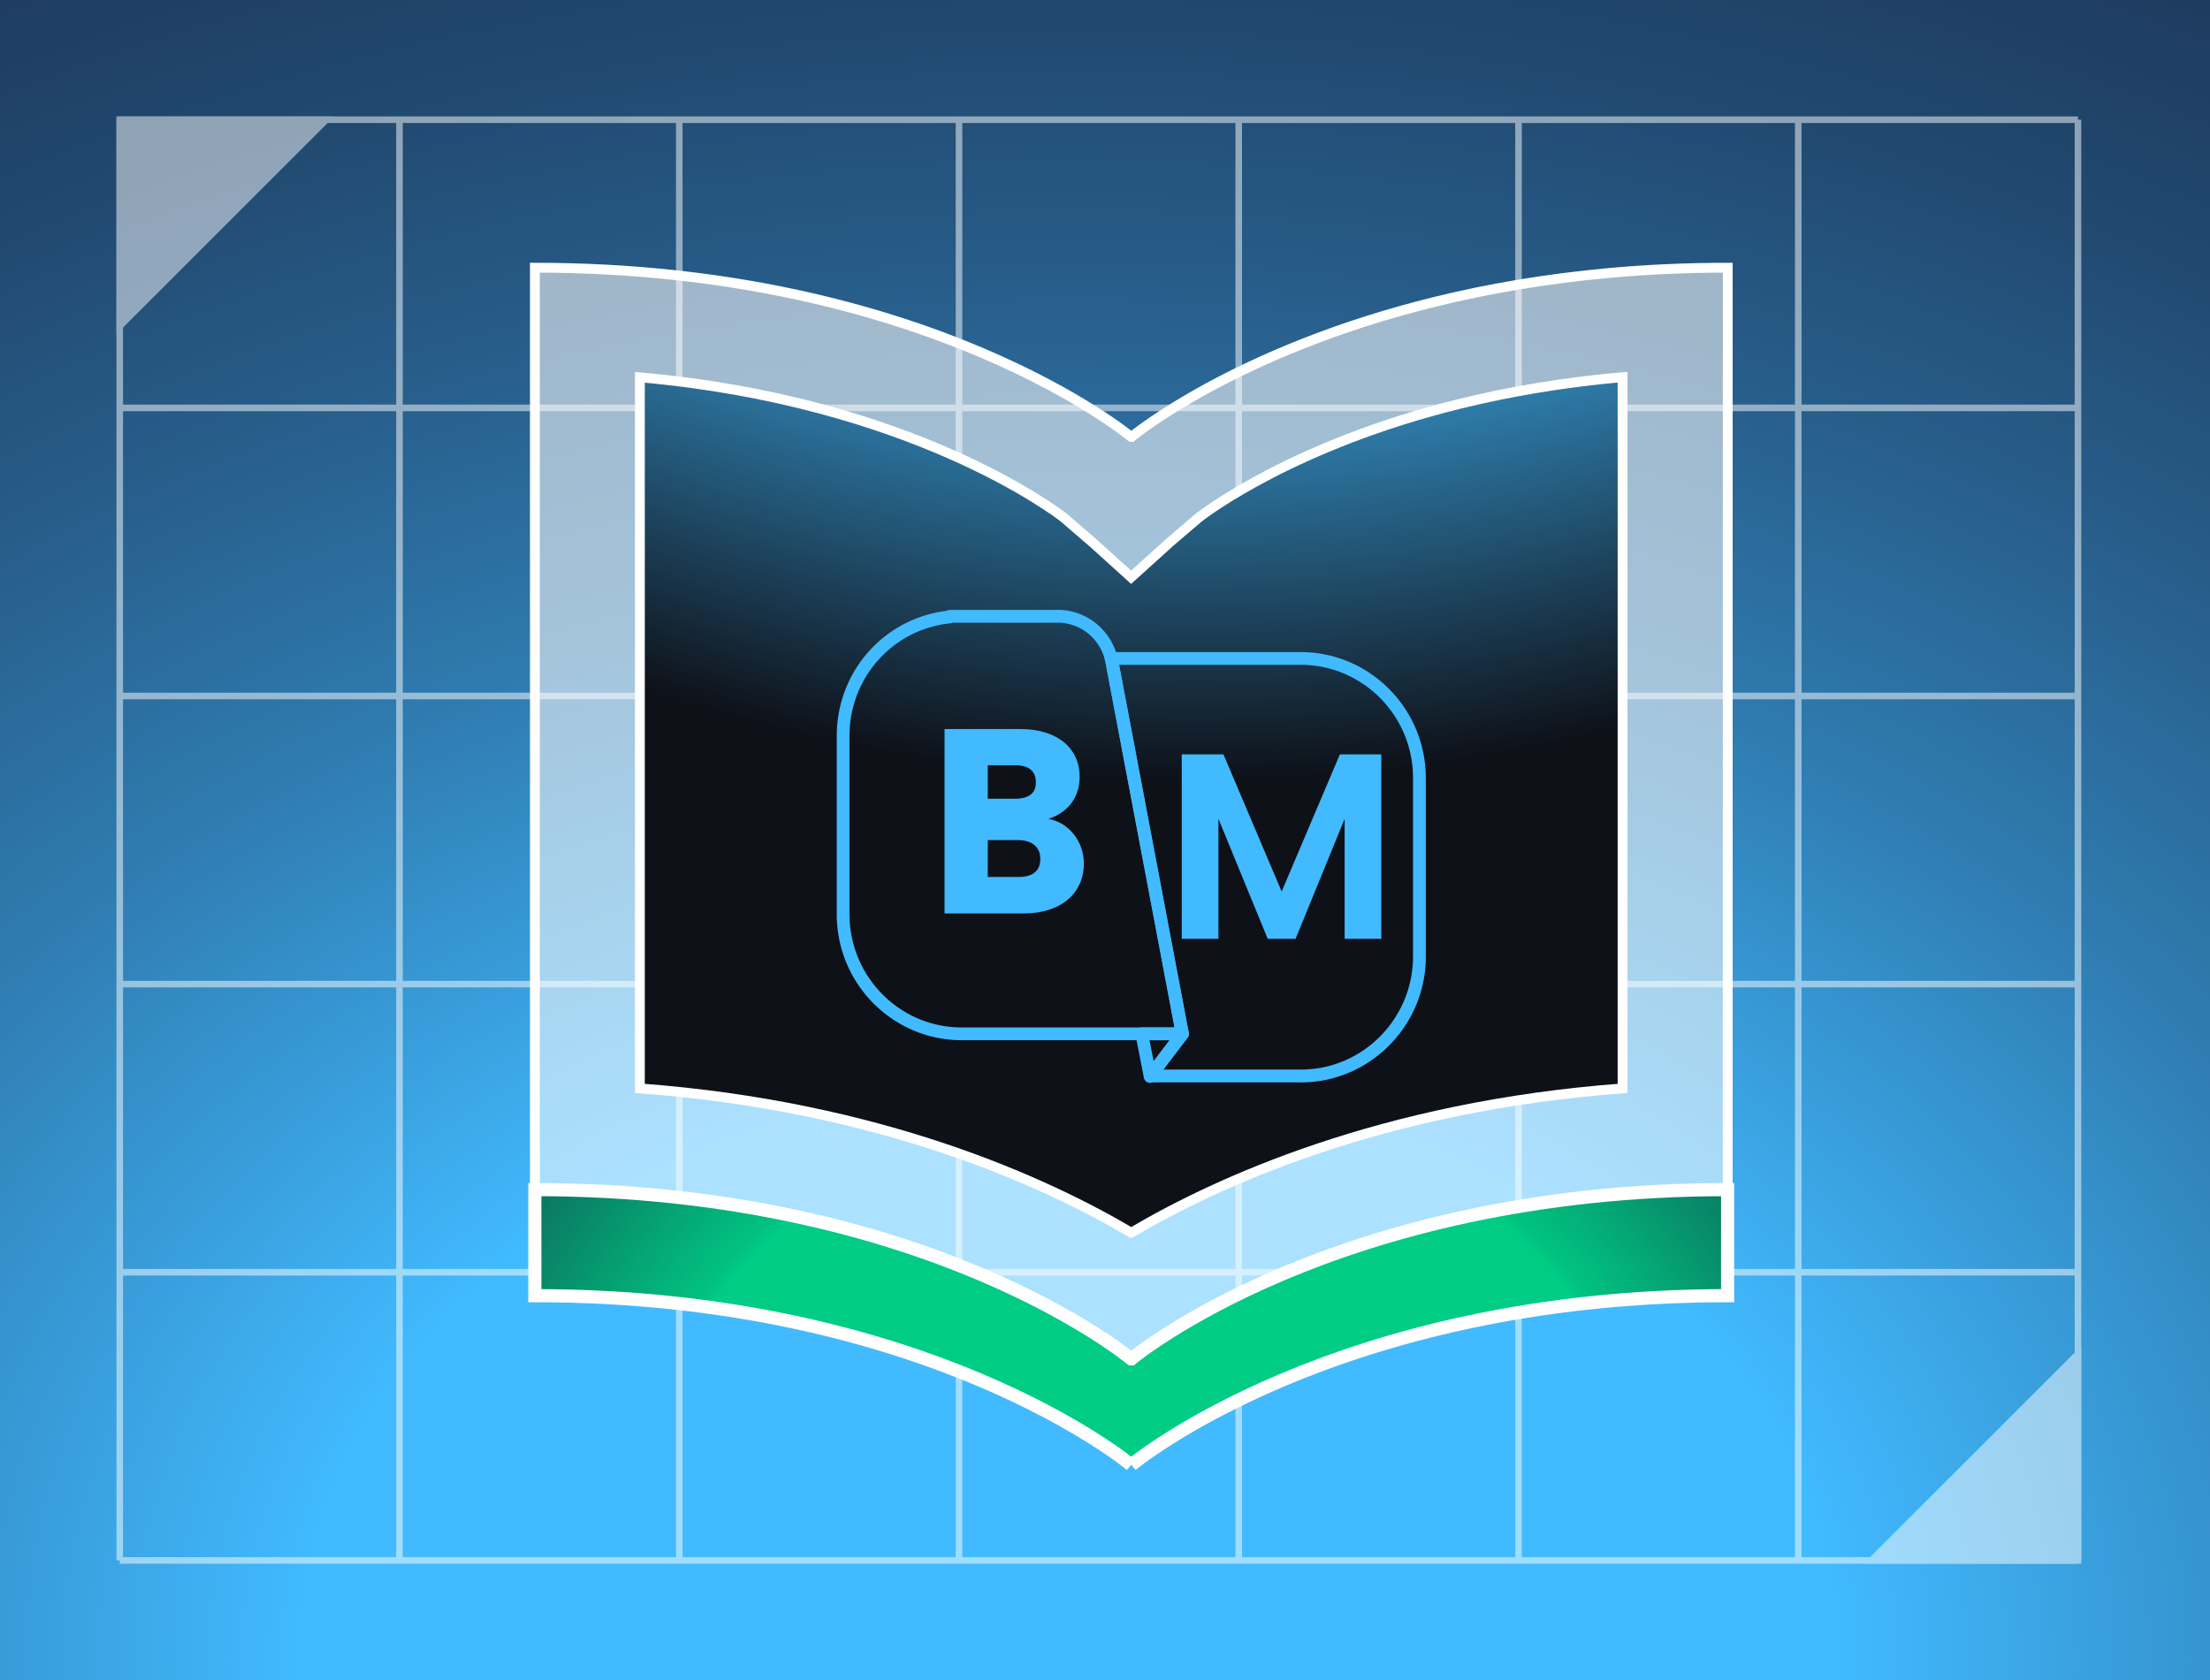
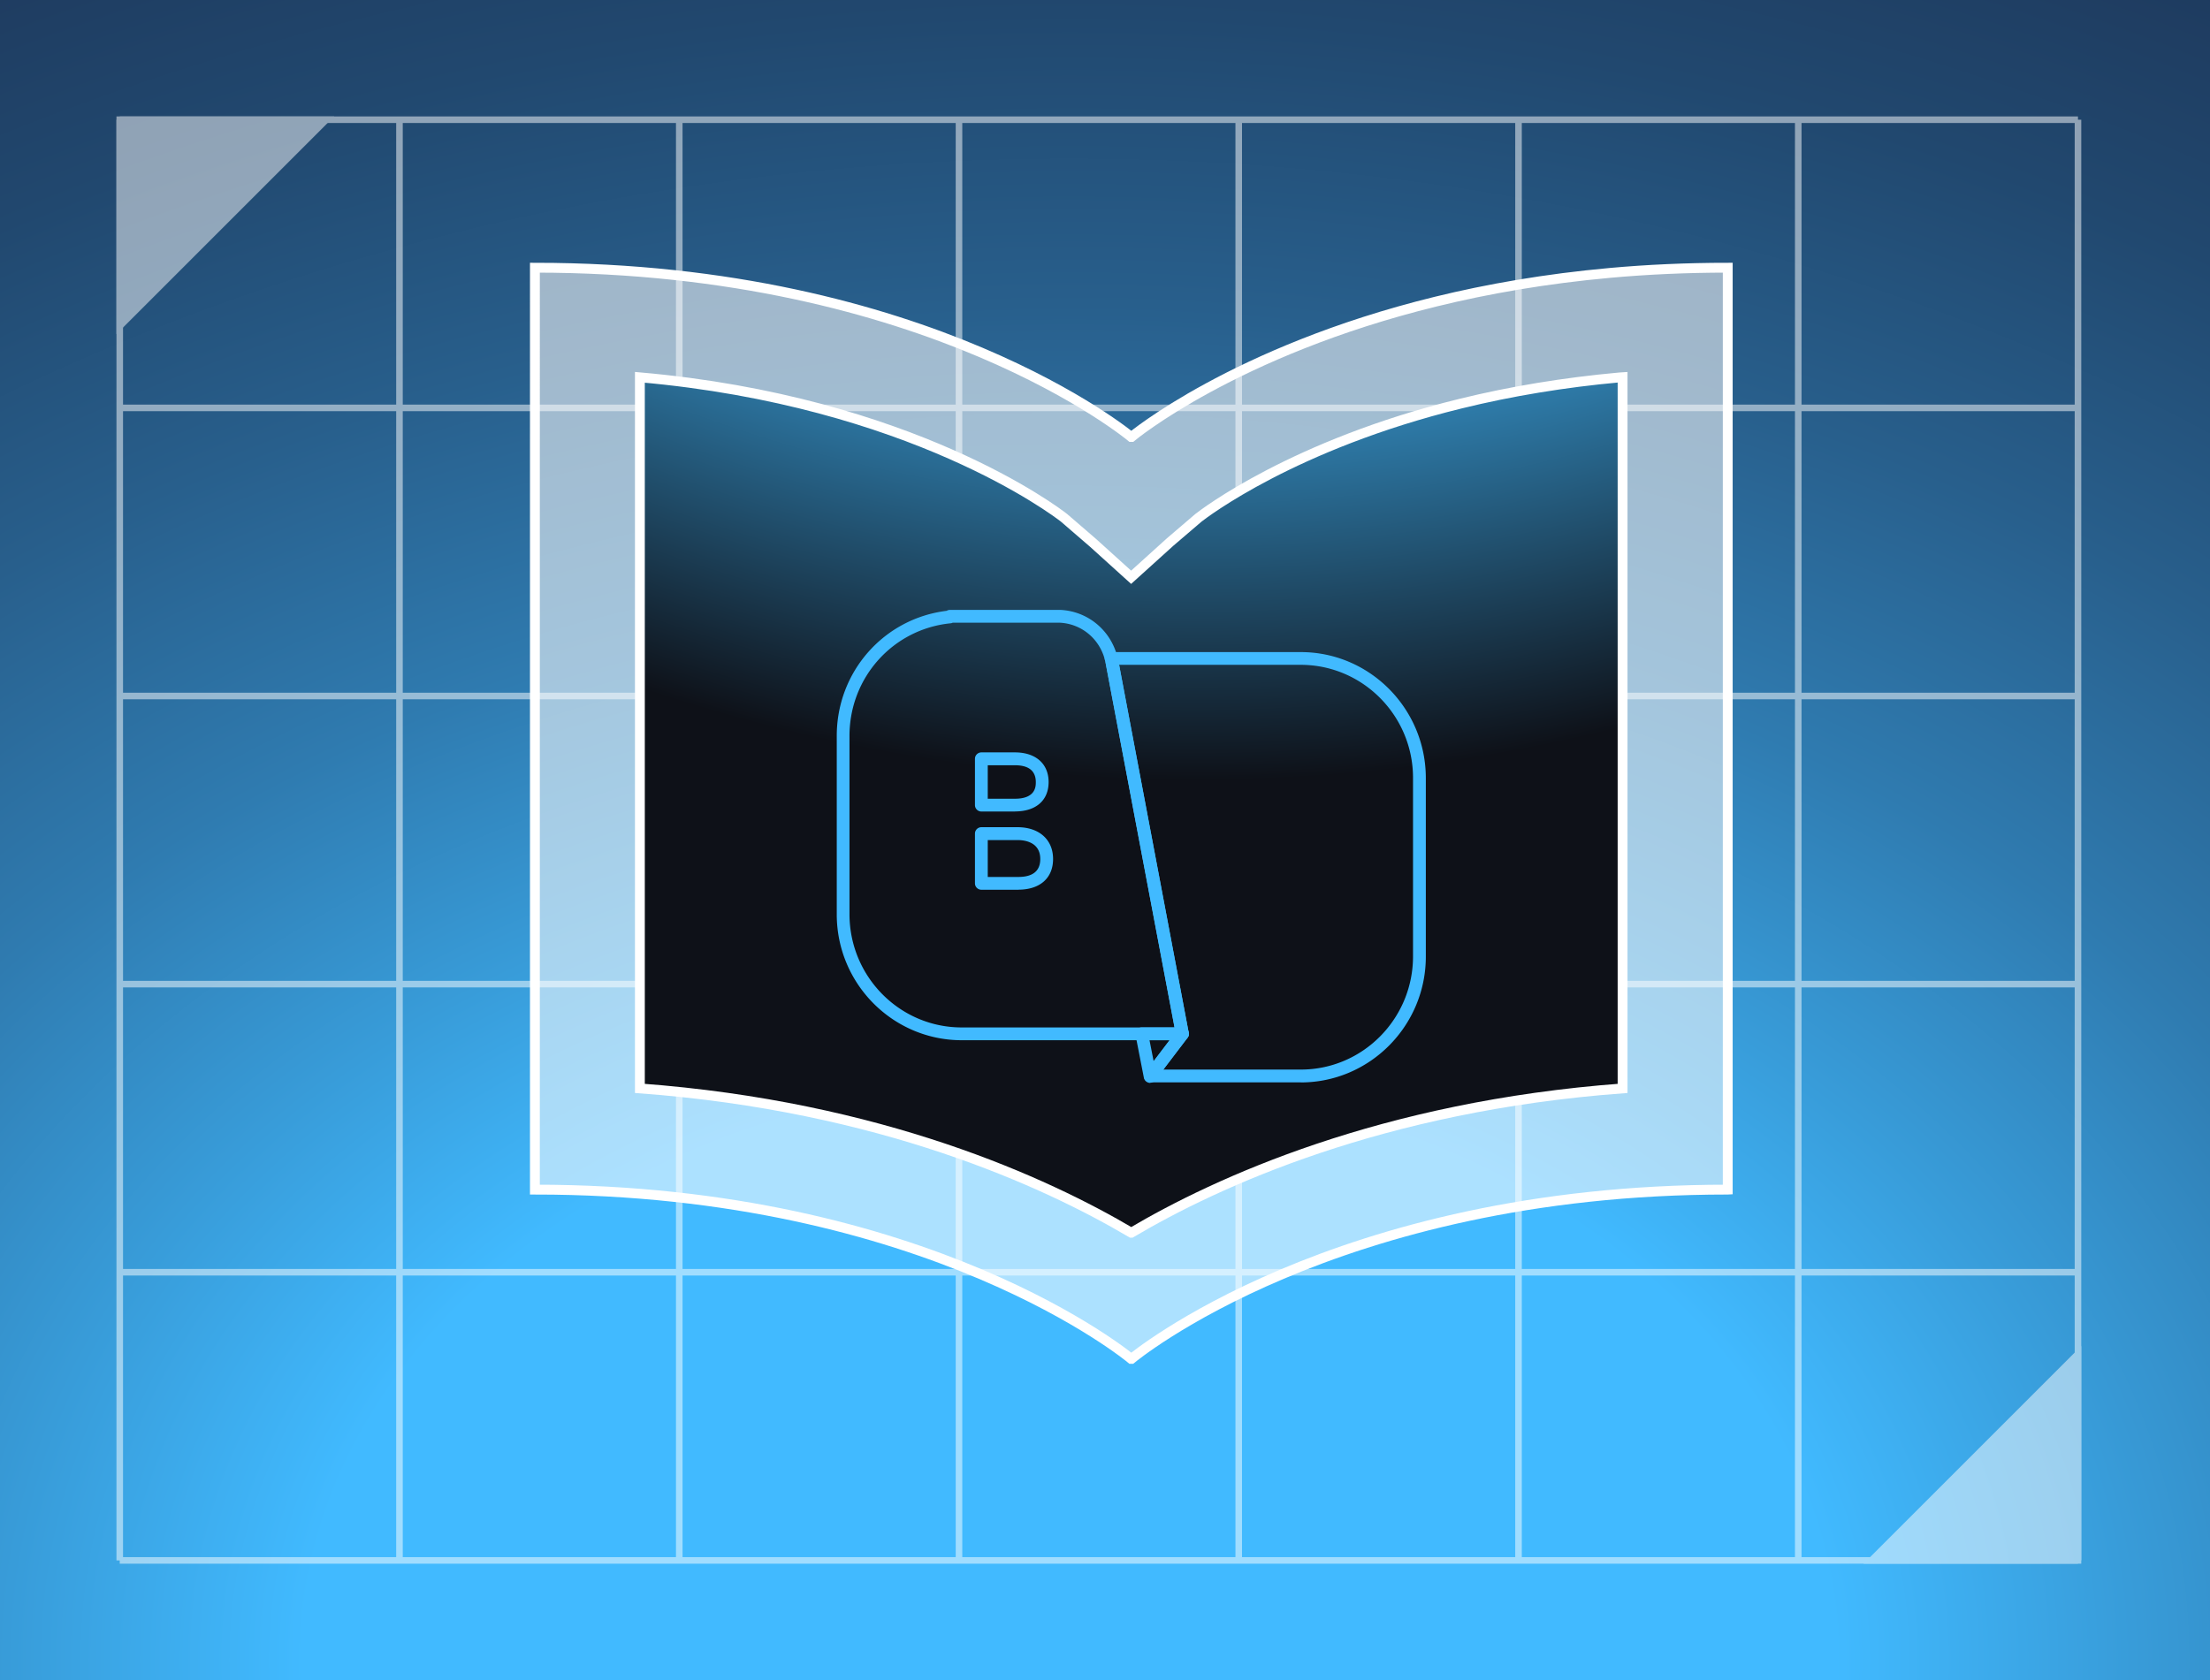
<svg xmlns="http://www.w3.org/2000/svg" viewBox="0 0 336.64 256">
  <defs>
    <radialGradient id="radial-gradient" cx="1627.53" cy="11.33" r="1441.74" fx="1627.53" fy="11.33" gradientTransform="matrix(1.51 0 0 1 -1741.85 0)" gradientUnits="userSpaceOnUse">
      <stop offset=".49" />
      <stop offset=".51" stop-color="#090909" />
      <stop offset=".55" stop-color="#212121" />
      <stop offset=".59" stop-color="#494949" />
      <stop offset=".65" stop-color="#818181" />
      <stop offset=".71" stop-color="#c7c7c7" />
      <stop offset=".75" stop-color="#fff" />
    </radialGradient>
    <radialGradient id="radial-gradient-2" cx="193.64" cy="297.87" r="487.06" fx="193.64" fy="297.87" gradientTransform="matrix(1.33 0 0 1.01 -94.65 -47.93)" gradientUnits="userSpaceOnUse">
      <stop offset=".18" stop-color="#41baff" />
      <stop offset=".25" stop-color="#389cd9" />
      <stop offset=".33" stop-color="#2f7bb0" />
      <stop offset=".42" stop-color="#285f8c" />
      <stop offset=".51" stop-color="#21486f" />
      <stop offset=".61" stop-color="#1d3659" />
      <stop offset=".72" stop-color="#192949" />
      <stop offset=".84" stop-color="#17223f" />
      <stop offset="1" stop-color="#17203d" />
    </radialGradient>
    <radialGradient id="radial-gradient-3" cx="170.47" cy="235.59" r="213.08" fx="170.47" fy="235.59" gradientTransform="matrix(1 0 0 .93 0 16.28)" gradientUnits="userSpaceOnUse">
      <stop offset=".37" stop-color="#00cc85" />
      <stop offset=".38" stop-color="#01c280" />
      <stop offset=".47" stop-color="#07916c" />
      <stop offset=".55" stop-color="#0d685b" />
      <stop offset=".63" stop-color="#11484e" />
      <stop offset=".71" stop-color="#143244" />
      <stop offset=".78" stop-color="#16243e" />
      <stop offset=".85" stop-color="#17203d" />
    </radialGradient>
    <radialGradient id="radial-gradient-4" cx="178.36" cy="-148.48" r="337.73" fx="178.36" fy="-148.48" gradientUnits="userSpaceOnUse">
      <stop offset=".53" stop-color="#41baff" />
      <stop offset=".78" stop-color="#0e1118" />
    </radialGradient>
    <clipPath id="clippath">
      <path d="M-1010.89-1203.2h3584.17V-59.84h-3584.17z" class="cls-7" />
    </clipPath>
    <clipPath id="clippath-1">
-       <path d="M-1010.89-351.35h3584.17v291.52h-3584.17z" class="cls-7" />
-     </clipPath>
+       </clipPath>
    <filter id="drop-shadow-74" width="187.69" height="187.93" x="76.47" y="36.04" filterUnits="userSpaceOnUse">
      <feOffset dx="4" dy="4" />
      <feGaussianBlur result="blur" />
      <feFlood flood-color="#000" flood-opacity=".15" />
      <feComposite in2="blur" operator="in" />
      <feComposite in="SourceGraphic" />
    </filter>
    <filter id="outer-glow-75" width="121" height="103" x="107.94" y="73.81" filterUnits="userSpaceOnUse">
      <feOffset />
      <feGaussianBlur result="blur-2" stdDeviation="5" />
      <feFlood flood-color="#41baff" flood-opacity=".75" />
      <feComposite in2="blur-2" operator="in" />
      <feComposite in="SourceGraphic" />
    </filter>
    <style>.cls-1{stroke-width:1.18px;stroke:#fff;stroke-miterlimit:10}.cls-1,.cls-7{fill:none}.cls-12{mix-blend-mode:overlay;opacity:.34}.cls-18{fill:#41baff}</style>
    <mask id="mask" width="3779.37" height="2504.87" x="-1100.64" y="-1293.8" maskUnits="userSpaceOnUse">
      <path d="M-1100.64-1293.8h3779.37v2504.87h-3779.37z" style="fill:url(#radial-gradient)" />
    </mask>
  </defs>
  <g style="isolation:isolate">
    <g id="Layer_1">
      <g style="clip-path:url(#clippath)">
        <g class="cls-12" style="mask:url(#mask)">
          <path d="M-1002.08 222.57h3575.36M-1002.08 79.99h3575.36M295.71-1203.2v2281.23M151.51-1203.2v2281.23M7.31-1203.2v2281.23" class="cls-1" />
        </g>
      </g>
      <g class="cls-12" style="clip-path:url(#clippath-1)">
-         <path d="M-2398.03 224.14h6297.09M-2164.1 122.29h5829.23m-5627.65-87.77h5426.07M544.47-350.8l-603.9 2332.73M397.01-350.8-639.06 1981.93M249.56-350.8l-1468.24 2332.73M102.11-350.8-1798.3 1981.93" class="cls-1" />
-       </g>
+         </g>
      <path d="M0 0h336.64v256H0z" style="fill:url(#radial-gradient-2)" />
      <g style="mix-blend-mode:overlay;opacity:.5">
        <path d="M49.7 18.24 18.24 49.7V18.24H49.7zM316.53 206.3l-31.46 31.46h31.46V206.3z" style="fill:#fff;stroke:#fff;stroke-miterlimit:10" />
        <path d="M316.53 18.24v219.52M273.92 18.24v219.52M231.31 18.24v219.52M188.69 18.24v219.52M146.08 18.24v219.52M103.47 18.24v219.52M60.85 18.24v219.52M18.24 18.24v219.52m298.29 0H18.24m298.29-43.91H18.24m298.29-43.9H18.24m298.29-43.9H18.24m298.29-43.9H18.24m298.29-43.91H18.24" style="fill:#34cb66;stroke:#fff;stroke-miterlimit:10" />
      </g>
      <g style="filter:url(#drop-shadow-74)">
-         <path d="M168.3 219.21s-30.84-25.79-90.83-25.79v-16.16c59.99 0 90.83 25.79 90.83 25.79h.04s30.84-25.79 90.82-25.79v16.16c-59.98 0-90.82 25.79-90.82 25.79" style="fill:url(#radial-gradient-3);stroke-width:2px;stroke:#fff;stroke-miterlimit:10" />
        <path d="M259.17 177.26c-59.98 0-90.82 25.79-90.82 25.79h-.04s-30.84-25.79-90.83-25.79V36.79c59.99 0 90.83 25.79 90.83 25.79h.04S184 49.49 214.69 41.96c7.86-1.93 16.73-3.49 26.56-4.38 5.65-.51 11.63-.79 17.93-.79v140.47Z" style="fill:rgba(255,255,255,.56);stroke-width:1.5px;stroke:#fff;stroke-miterlimit:10" />
        <path d="M168.32 183.83c-12.98-7.67-38.14-19.27-74.85-21.99V53.49c41.35 3.65 63.43 20.48 64.61 21.41l4.46 3.85 5.76 5.21 5.95-5.38 4.3-3.68c.87-.68 14.51-11.16 39.94-17.4 7.68-1.89 15.81-3.23 24.18-3.99.16-.01.32-.03.49-.04v108.37c-36.7 2.72-61.86 14.31-74.84 21.99Z" style="stroke-width:1.5px;fill:url(#radial-gradient-4);stroke:#fff;stroke-miterlimit:10" />
        <g style="filter:url(#outer-glow-75)">
          <path d="M194.14 160.92h-22.91c-.37 0-.71-.21-.87-.54a.967.967 0 0 1 .1-1.02l4.6-6.05-10.66-56.36s-.01-.08-.01-.12c0 0 0-.02-.01-.03-.02-.08-.05-.15-.07-.23-.07-.29 0-.6.18-.84s.47-.37.77-.37h28.89c10.49 0 19.03 8.61 19.04 19.18v27.21c0 10.57-8.55 19.17-19.04 19.18Zm-20.93-1.95h20.94c9.42 0 17.08-7.73 17.09-17.23v-27.21c0-9.5-7.67-17.22-17.09-17.23h-27.68l10.57 55.88c.12.31.08.66-.13.93l-3.7 4.86Z" class="cls-18" />
          <path d="M171.19 161c-.07 0-.15 0-.22-.03a.98.98 0 0 1-.73-.76l-1.27-6.5c-.06-.29.02-.58.2-.81a1 1 0 0 1 .75-.36h6.21c.37 0 .71.21.87.54.16.33.13.73-.1 1.02l-4.94 6.5a.98.98 0 0 1-.77.38Zm-.09-6.5.63 3.2 2.43-3.2h-3.06Zm-19.98-22.93h-5.63c-.54 0-.98-.44-.98-.98v-7.57c0-.54.44-.98.98-.98H151c3.29 0 5.41 1.9 5.41 4.84s-2.03 4.68-5.29 4.68Zm-4.66-1.95h4.66c2.21 0 3.34-.92 3.34-2.73 0-2.61-2.42-2.89-3.46-2.89h-4.54v5.62Zm4.14-9.97h-5.11c-.54 0-.98-.44-.98-.98v-7.05c0-.54.44-.98.98-.98h5.11c3.16 0 5.13 1.73 5.13 4.52s-1.92 4.48-5.13 4.48Zm-4.14-1.95h4.14c3.18 0 3.18-1.9 3.18-2.53 0-1.7-1.07-2.57-3.18-2.57h-4.14v5.1Z" class="cls-18" />
          <path d="M176.1 154.5h-33.6c-10.52-.01-19.05-8.62-19.04-19.2v-27.18c0-9.76 7.17-17.88 16.74-19.05.15-.09.32-.14.51-.14h16.82c4.16.2 7.65 3.08 8.68 7.16 0 .03.02.06.03.09.03.1.06.2.09.31.01.06.02.12.02.18l10.72 56.67a.96.96 0 0 1-.21.8.99.99 0 0 1-.75.35Zm-34.98-63.62c-.1.05-.2.08-.32.09-8.78.88-15.4 8.26-15.4 17.15v27.18c0 9.5 7.65 17.24 17.07 17.25h32.44l-10.51-55.6s-.01-.08-.01-.12c0 0 0-.02-.01-.03-.02-.08-.05-.15-.07-.23-.82-3.25-3.58-5.53-6.88-5.69h-16.32Z" class="cls-18" />
-           <path d="M155.71 120.77c2.72-.89 4.75-3.02 4.75-6.44 0-4.19-3.24-7.25-9.07-7.25h-11.51v28.1h12.03c5.79 0 9.19-3.14 9.19-7.61 0-3.3-2.24-6.24-5.39-6.8Zm-10.23-9.14h5.11c2.64 0 4.15 1.29 4.15 3.54s-1.52 3.5-4.15 3.5h-5.11v-7.05Zm5.64 18.97h-5.63v-7.57H151c2.72 0 4.43 1.45 4.43 3.87s-1.6 3.7-4.31 3.7Zm40.11 1.24-8.87-20.9h-6.35v28.11h5.59v-18.28l7.51 18.28h4.24l7.47-18.28v18.28h5.59v-28.11h-6.31l-8.87 20.9z" class="cls-18" />
        </g>
      </g>
    </g>
  </g>
</svg>